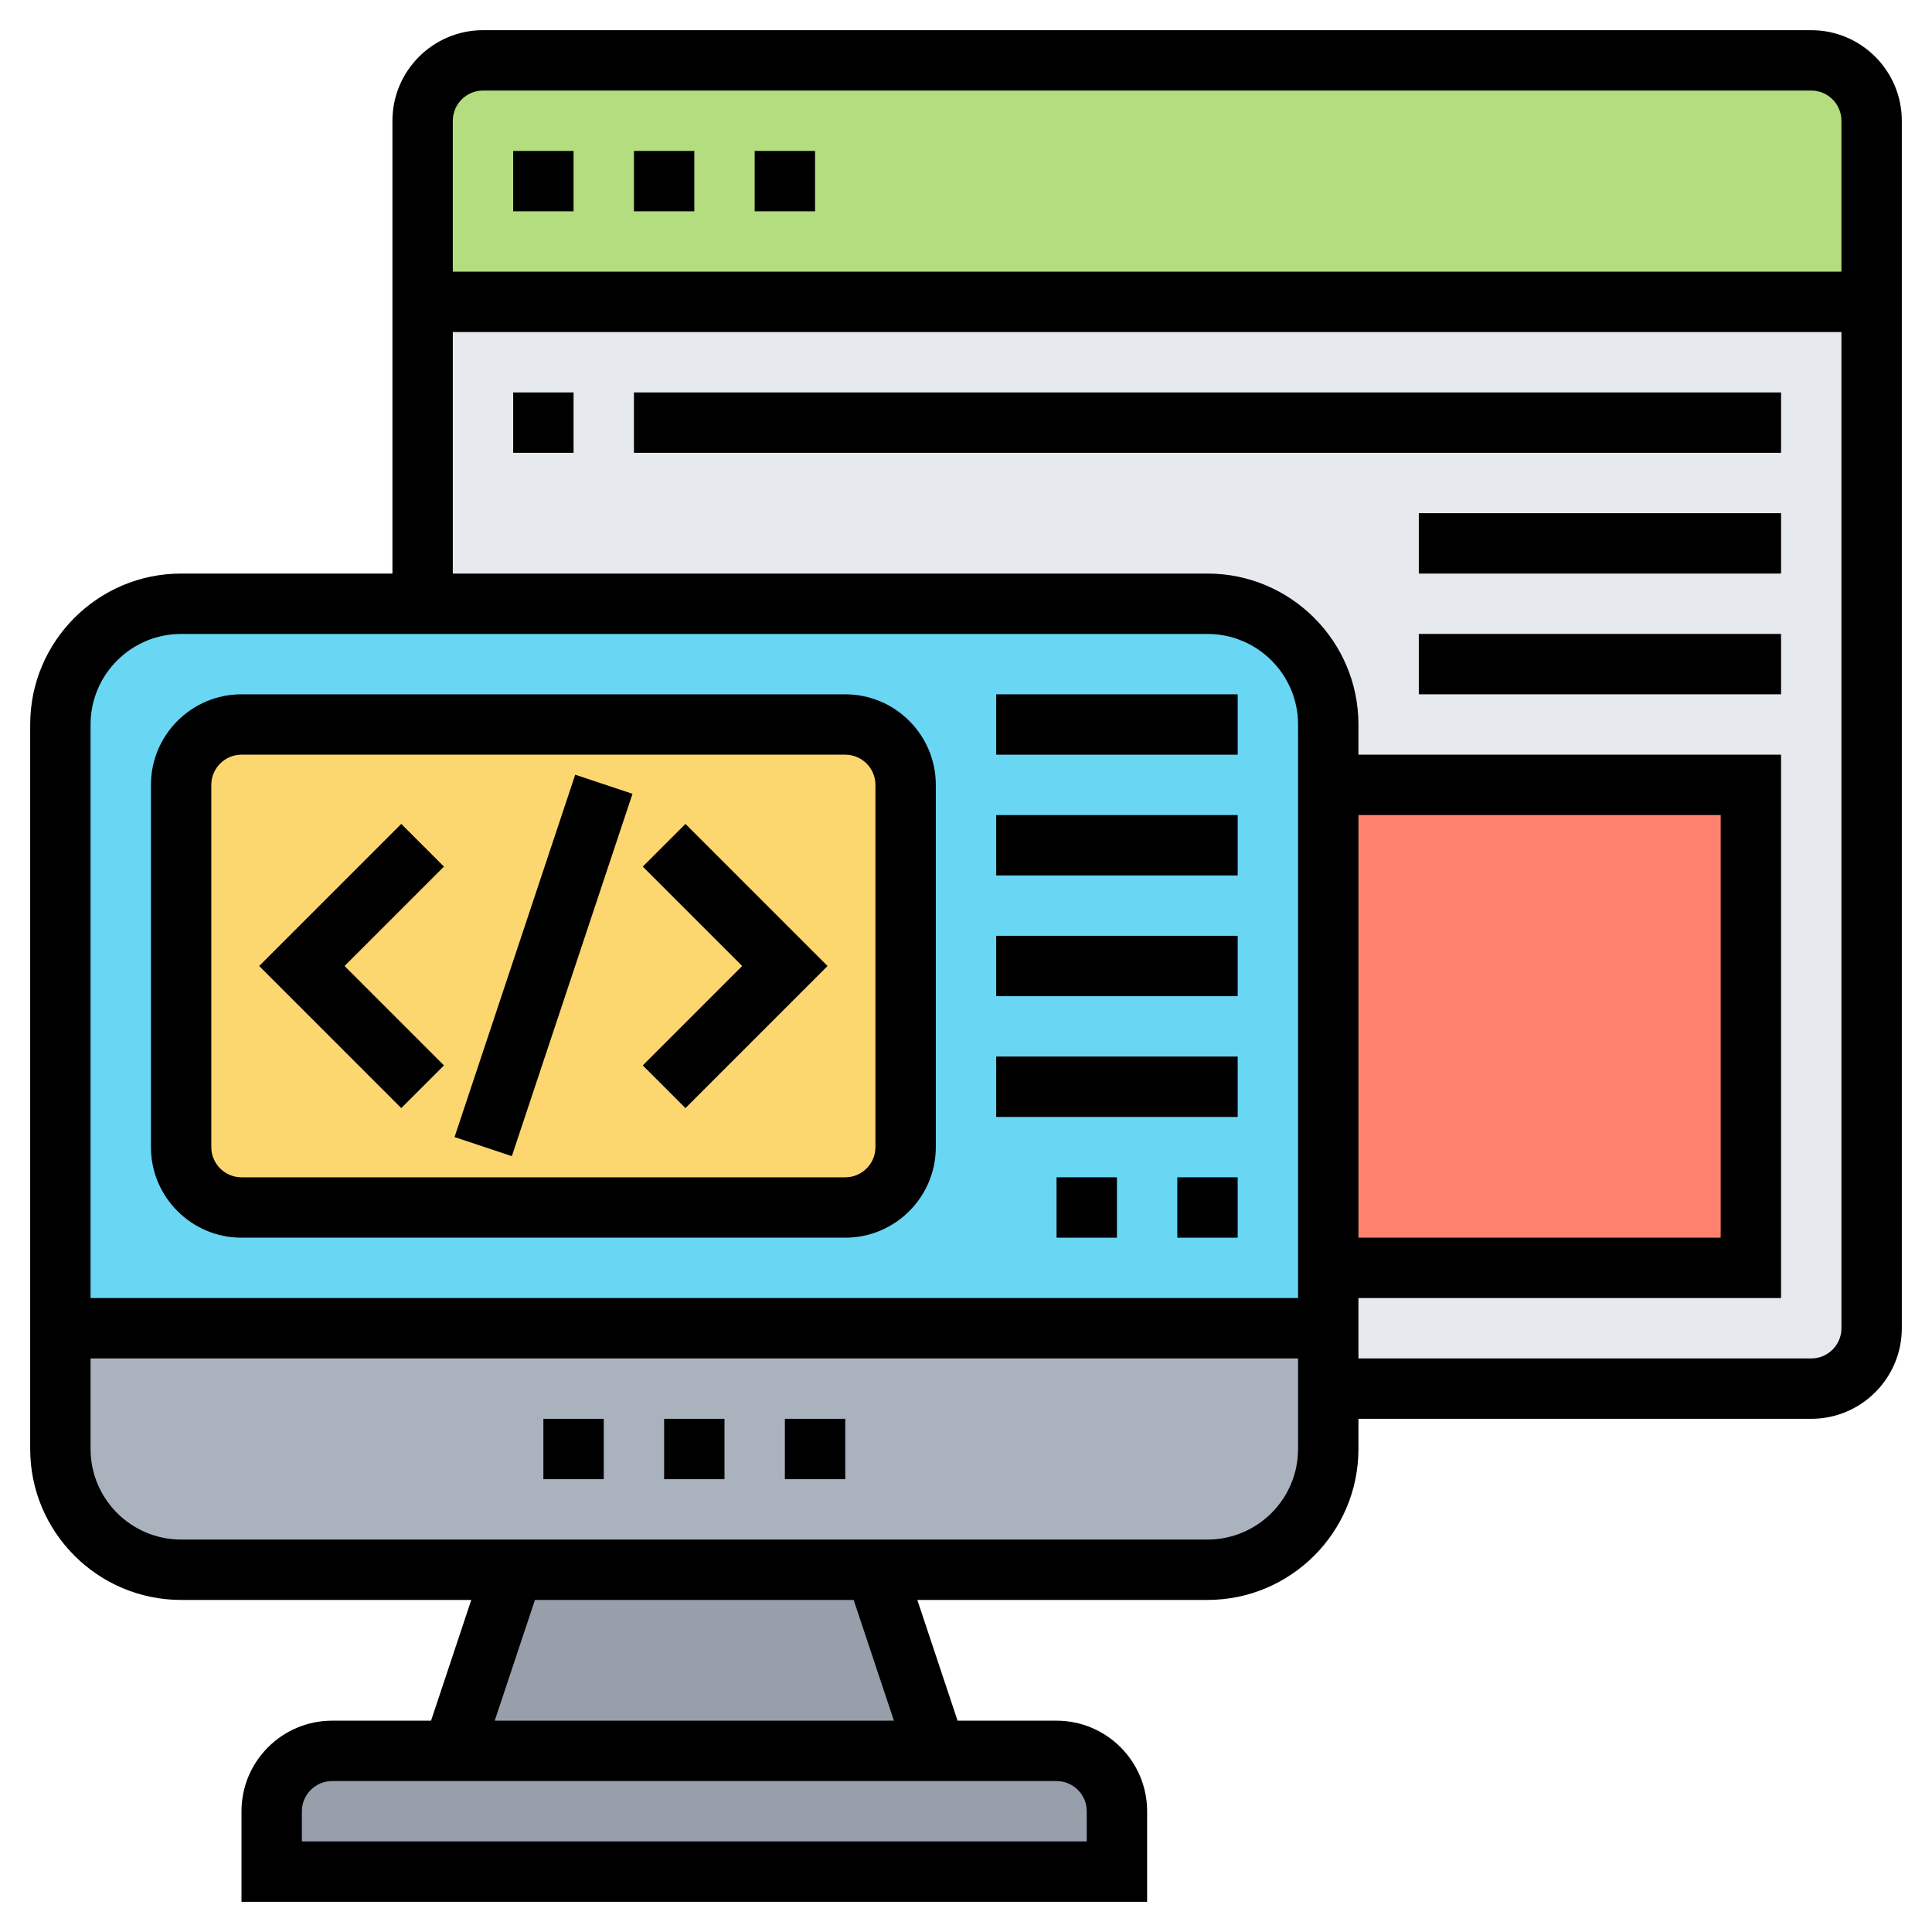
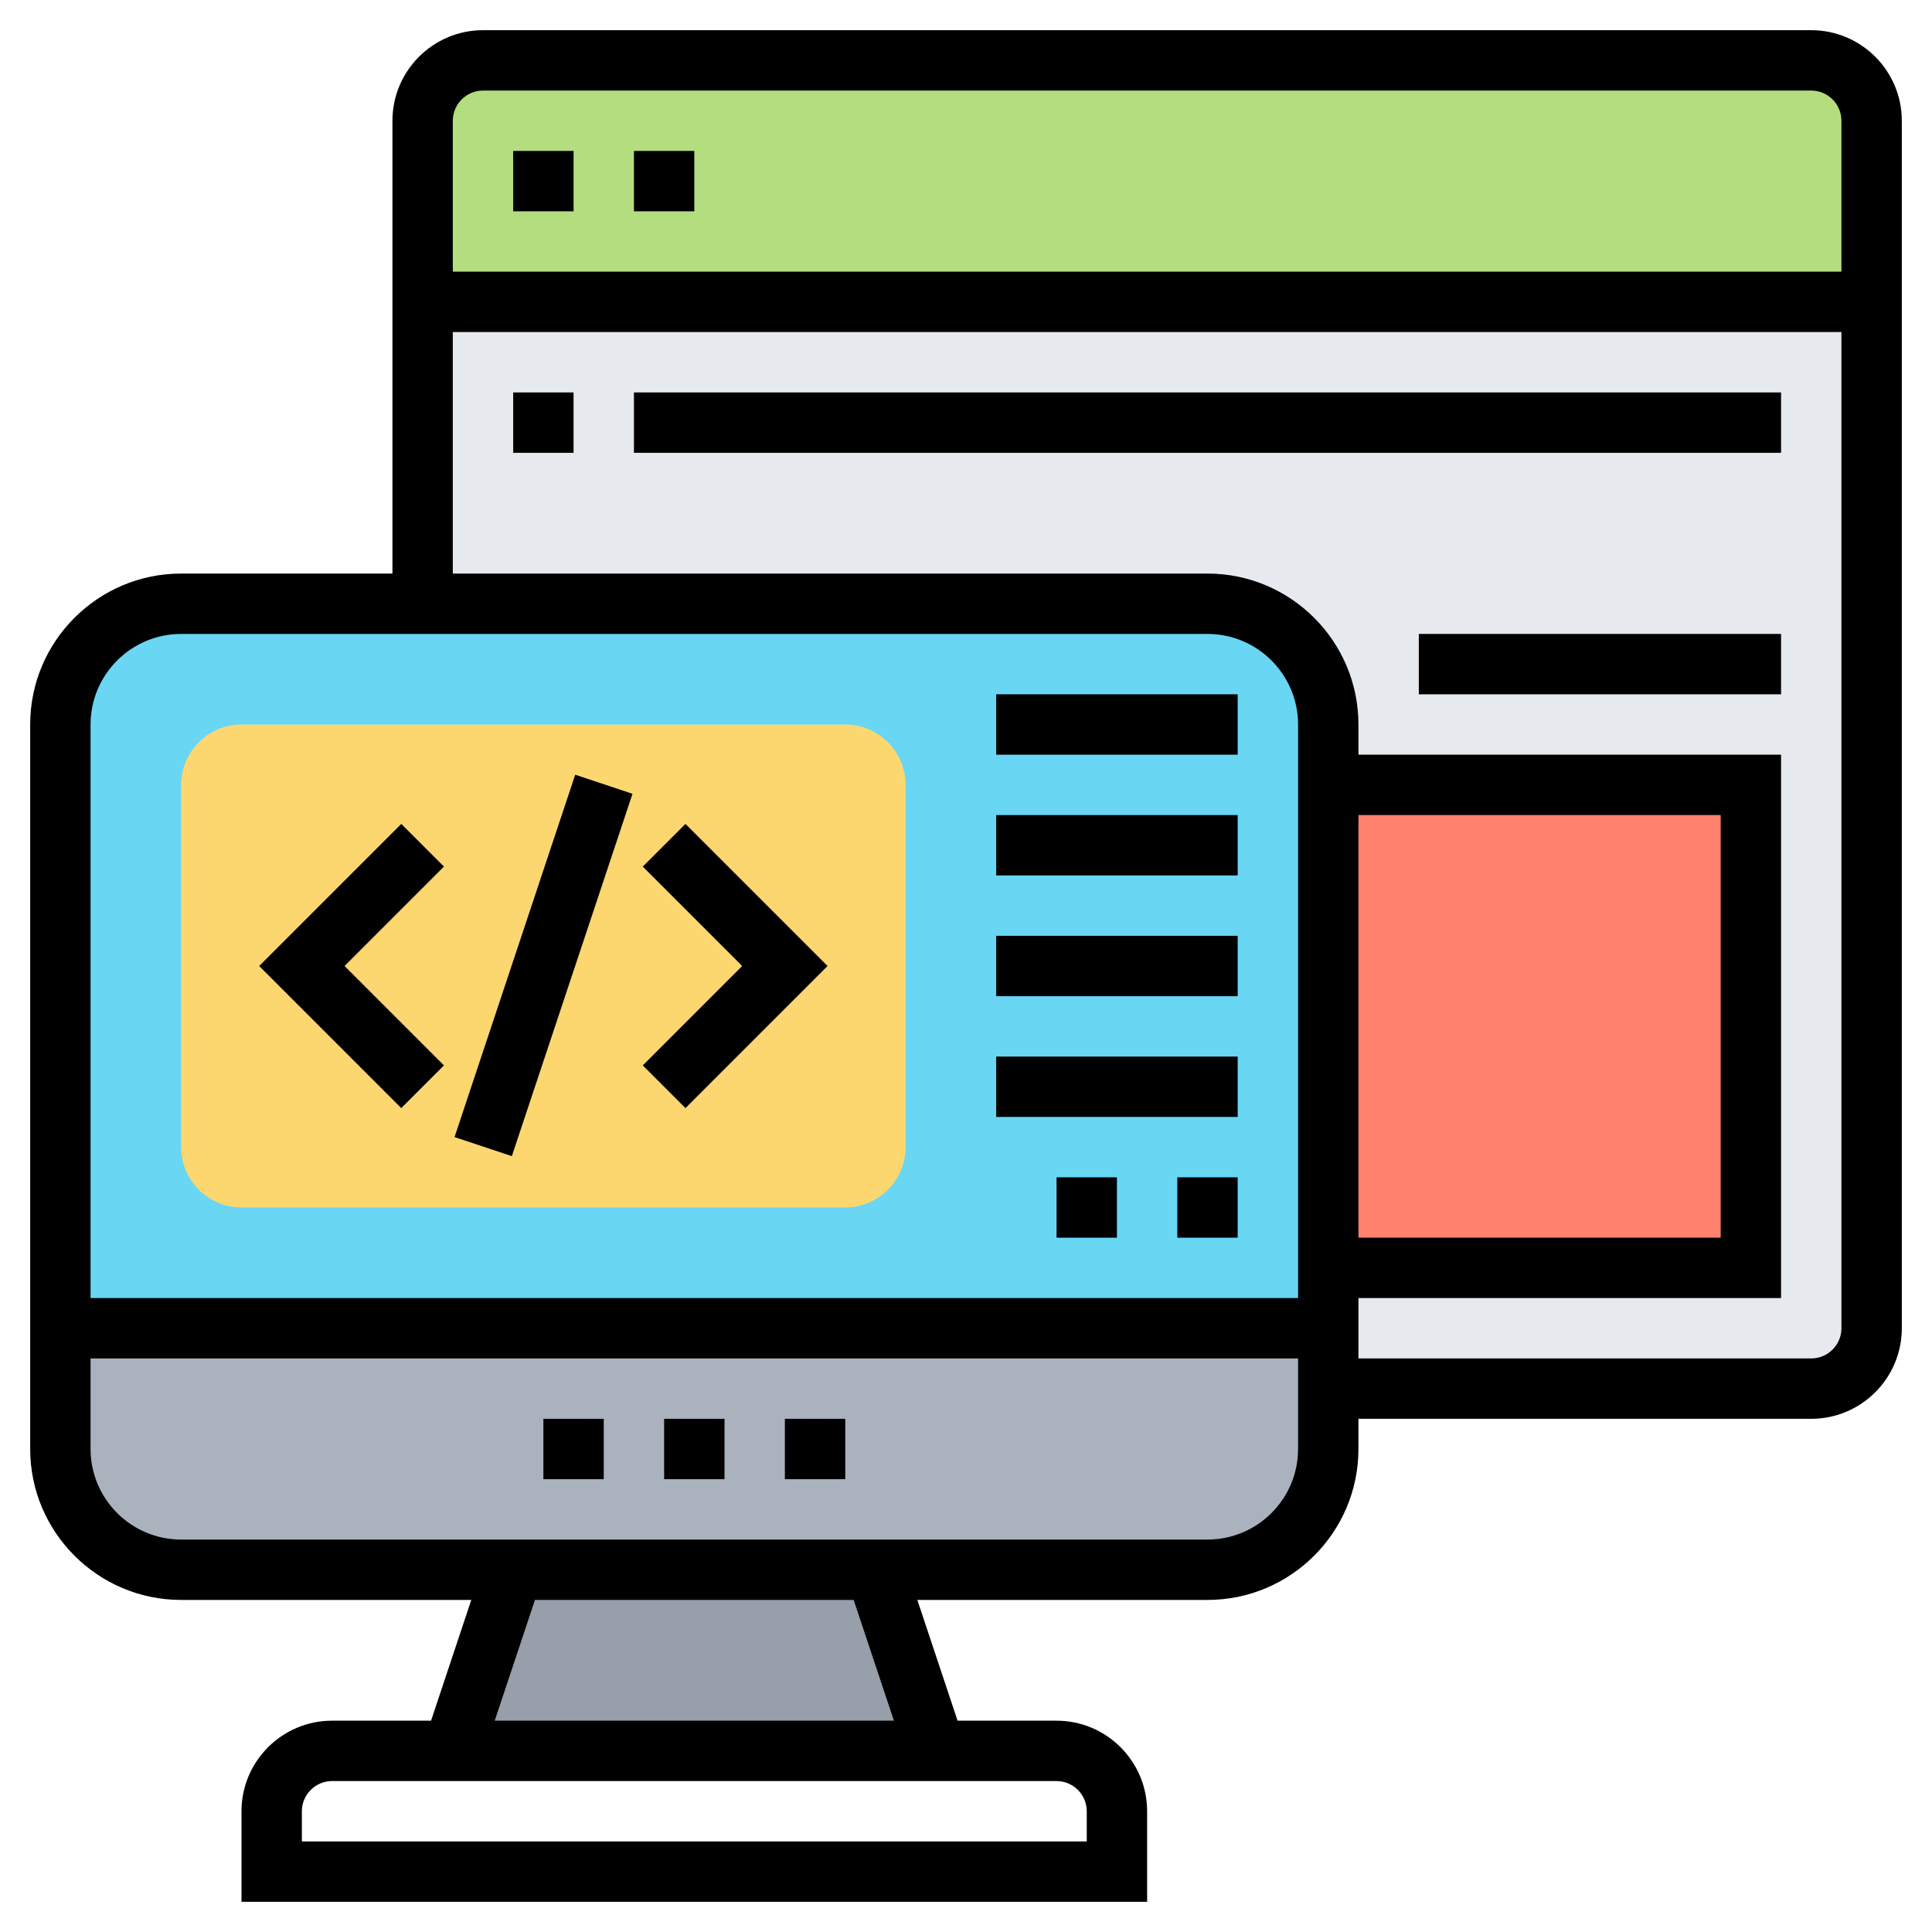
<svg xmlns="http://www.w3.org/2000/svg" id="Layer_5" enable-background="new 0 0 64 64" height="512" viewBox="0 0 64 64" width="512">
  <path d="m14 10v-6c0-1.1.9-2 2-2h44c1.1 0 2 .9 2 2v6z" fill="#b4dd7f" />
  <path d="m60 46h-46v-36h48v34c0 1.105-.895 2-2 2z" fill="#e6e9ed" />
  <path d="m44 26h14v16h-14z" fill="#ff826e" />
-   <path d="m37 60v2h-28v-2c0-1.1.9-2 2-2h4 16 4c1.1 0 2 .9 2 2z" fill="#969faa" />
  <path d="m29 52 2 6h-16l2-6z" fill="#969faa" />
  <path d="m44 46v2c0 2.21-1.79 4-4 4h-11-12-11c-2.21 0-4-1.79-4-4v-4h42z" fill="#aab2bd" />
  <path d="m44 44h-42v-20c0-2.21 1.79-4 4-4h8 26c2.21 0 4 1.79 4 4v2 16z" fill="#69d6f4" />
  <path d="m28 24h-8-12c-1.1 0-2 .9-2 2v12c0 1.1.9 2 2 2h8 12c1.1 0 2-.9 2-2v-12c0-1.1-.9-2-2-2z" fill="#fcd770" />
  <path d="m60 1h-44c-1.654 0-3 1.346-3 3v15h-7c-2.757 0-5 2.243-5 5v24c0 2.757 2.243 5 5 5h9.612l-1.333 4h-3.279c-1.654 0-3 1.346-3 3v3h30v-3c0-1.654-1.346-3-3-3h-3.279l-1.333-4h9.612c2.757 0 5-2.243 5-5v-1h15c1.654 0 3-1.346 3-3v-40c0-1.654-1.346-3-3-3zm-44 2h44c.551 0 1 .449 1 1v5h-46v-5c0-.551.449-1 1-1zm-10 18h34c1.654 0 3 1.346 3 3v19h-40v-19c0-1.654 1.346-3 3-3zm39 6h12v14h-12zm-9 33v1h-26v-1c0-.551.449-1 1-1h24c.551 0 1 .449 1 1zm-6.388-3h-13.224l1.333-4h10.558zm10.388-6h-34c-1.654 0-3-1.346-3-3v-3h40v3c0 1.654-1.346 3-3 3zm20-6h-15v-2h14v-18h-14v-1c0-2.757-2.243-5-5-5h-25v-8h46v33c0 .551-.449 1-1 1z" />
  <path d="m26 47h2v2h-2z" />
  <path d="m22 47h2v2h-2z" />
  <path d="m18 47h2v2h-2z" />
  <path d="m17 5h2v2h-2z" />
  <path d="m21 5h2v2h-2z" />
-   <path d="m25 5h2v2h-2z" />
  <path d="m17 13h2v2h-2z" />
  <path d="m21 13h38v2h-38z" />
-   <path d="m47 17h12v2h-12z" />
  <path d="m47 21h12v2h-12z" />
-   <path d="m8 41h20c1.654 0 3-1.346 3-3v-12c0-1.654-1.346-3-3-3h-20c-1.654 0-3 1.346-3 3v12c0 1.654 1.346 3 3 3zm-1-15c0-.551.449-1 1-1h20c.551 0 1 .449 1 1v12c0 .551-.449 1-1 1h-20c-.551 0-1-.449-1-1z" />
  <path d="m11.675 31h12.649v2h-12.649z" transform="matrix(.316 -.949 .949 .316 -18.051 38.951)" />
  <path d="m22.707 36.707 4.707-4.707-4.707-4.707-1.414 1.414 3.293 3.293-3.293 3.293z" />
  <path d="m14.707 35.293-3.293-3.293 3.293-3.293-1.414-1.414-4.707 4.707 4.707 4.707z" />
  <path d="m33 23h8v2h-8z" />
  <path d="m33 27h8v2h-8z" />
  <path d="m33 31h8v2h-8z" />
  <path d="m33 35h8v2h-8z" />
  <path d="m35 39h2v2h-2z" />
  <path d="m39 39h2v2h-2z" />
</svg>